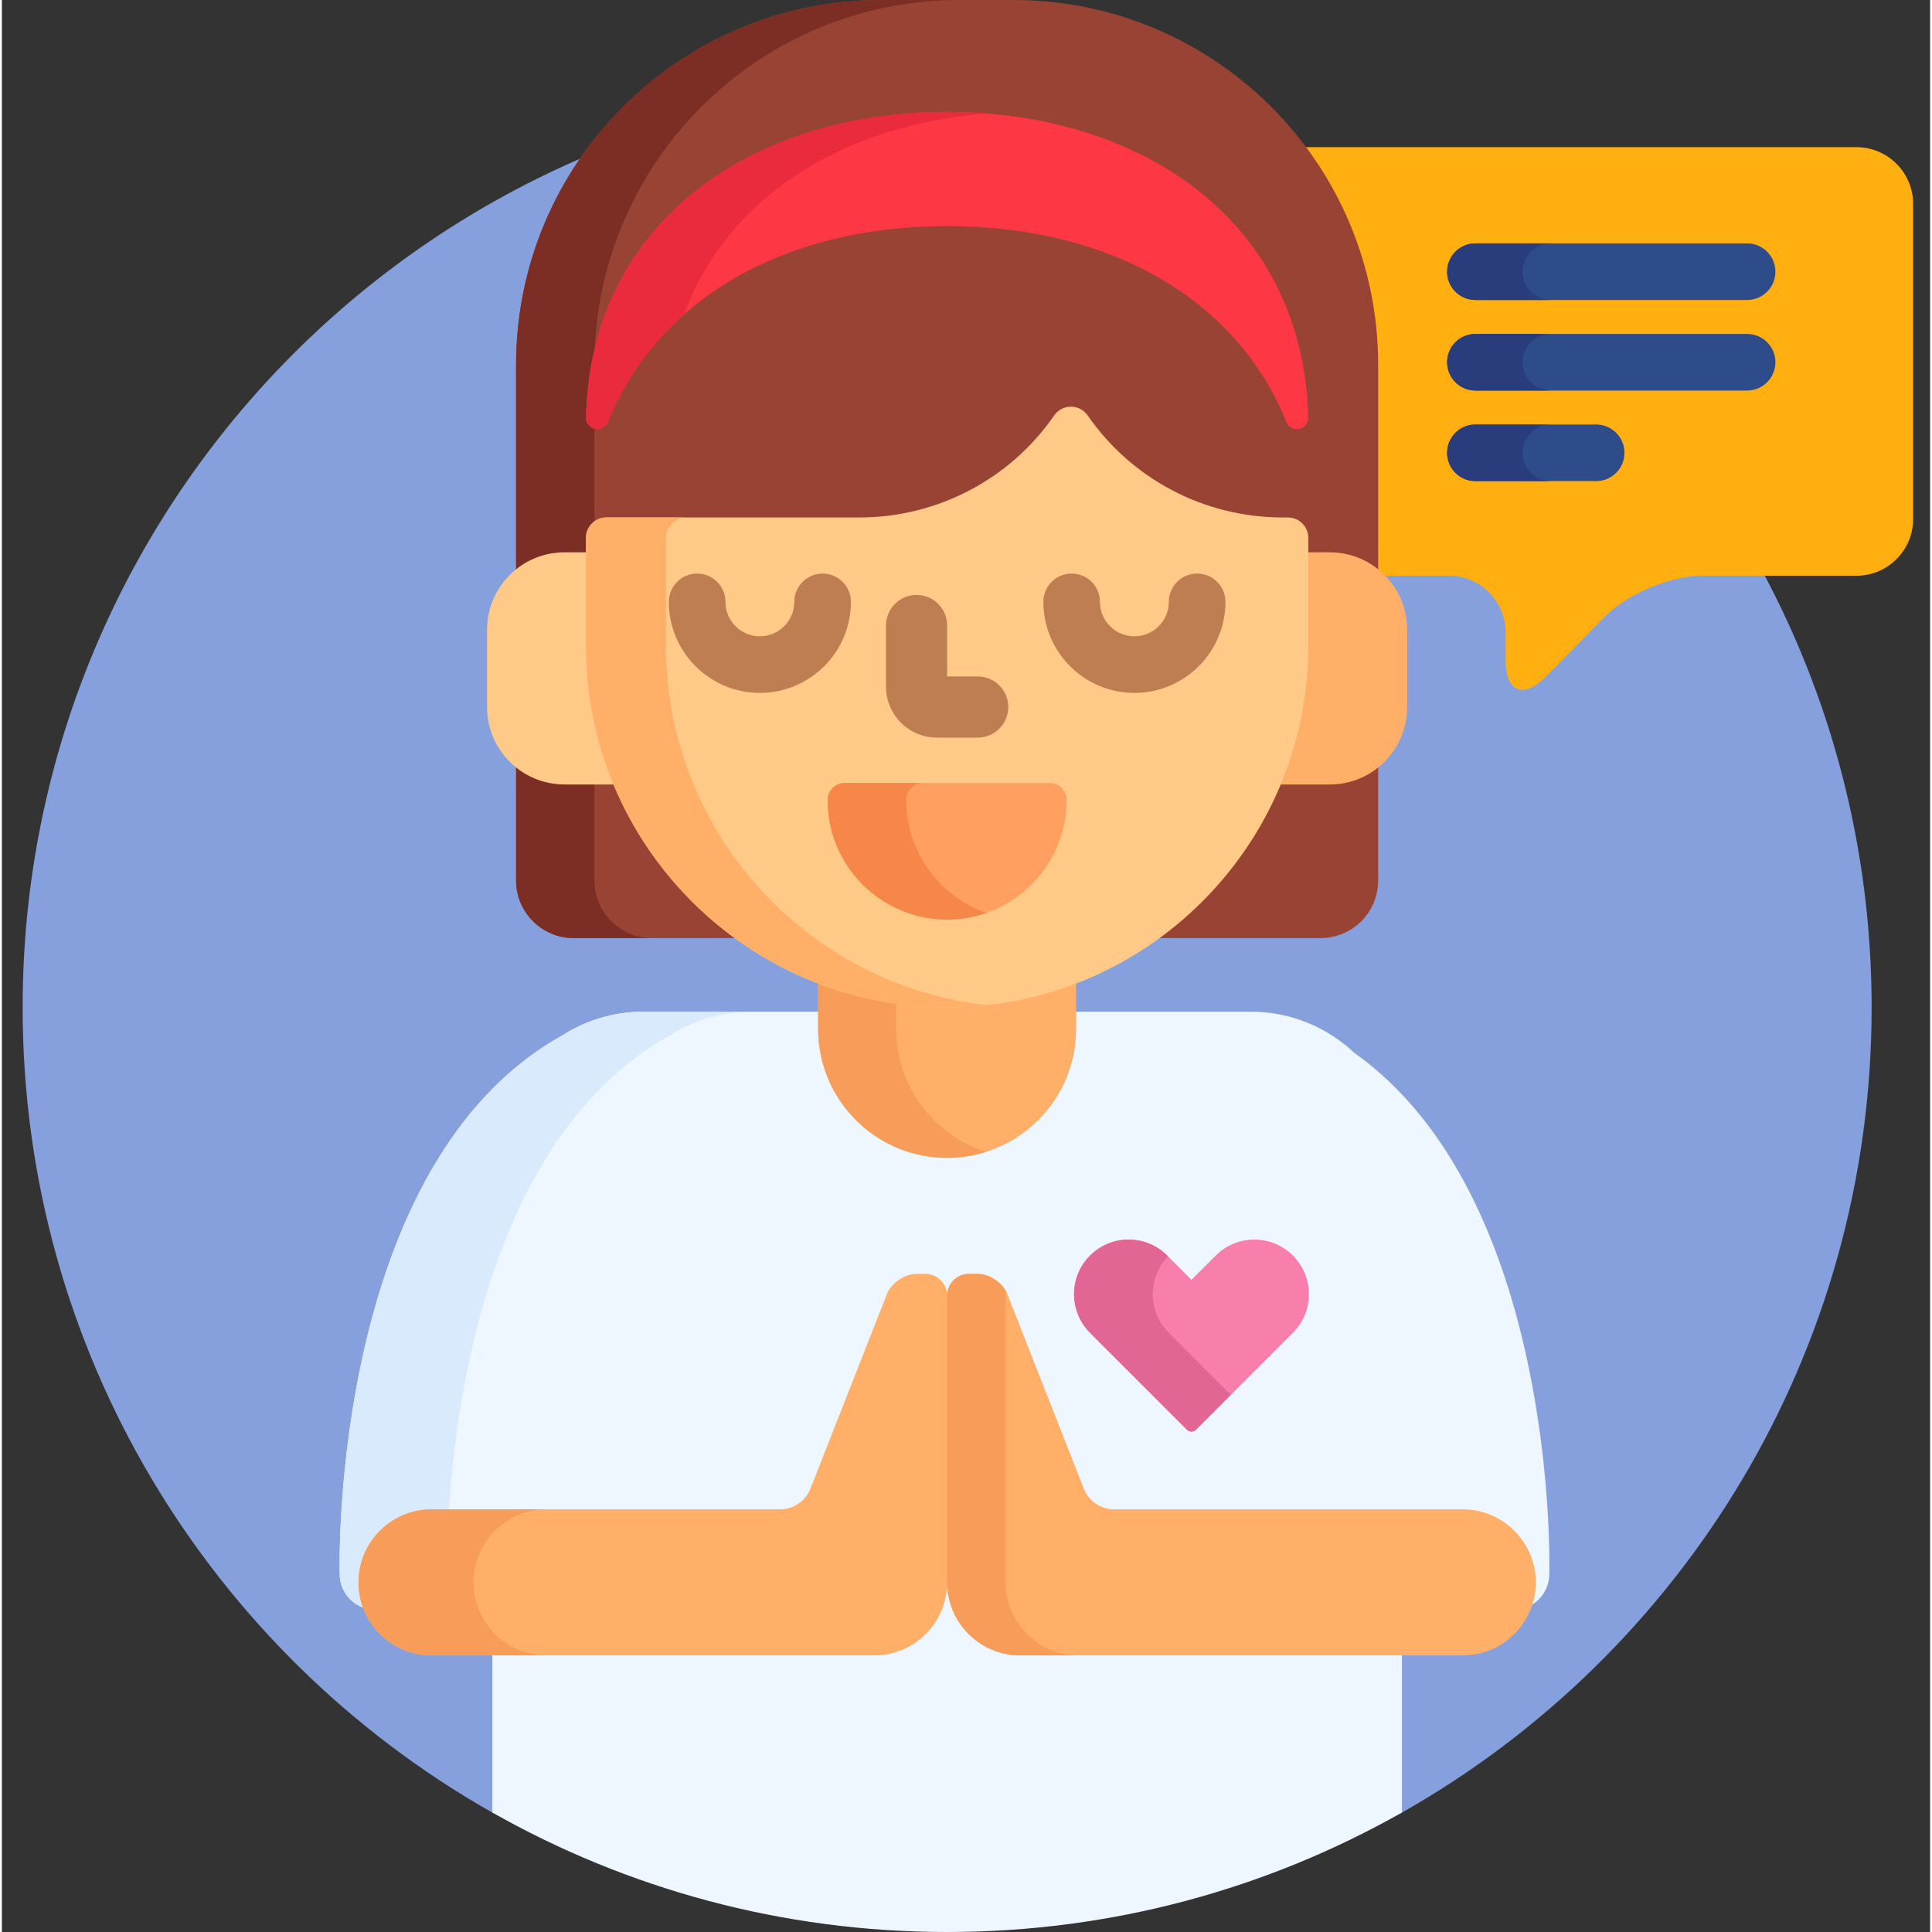
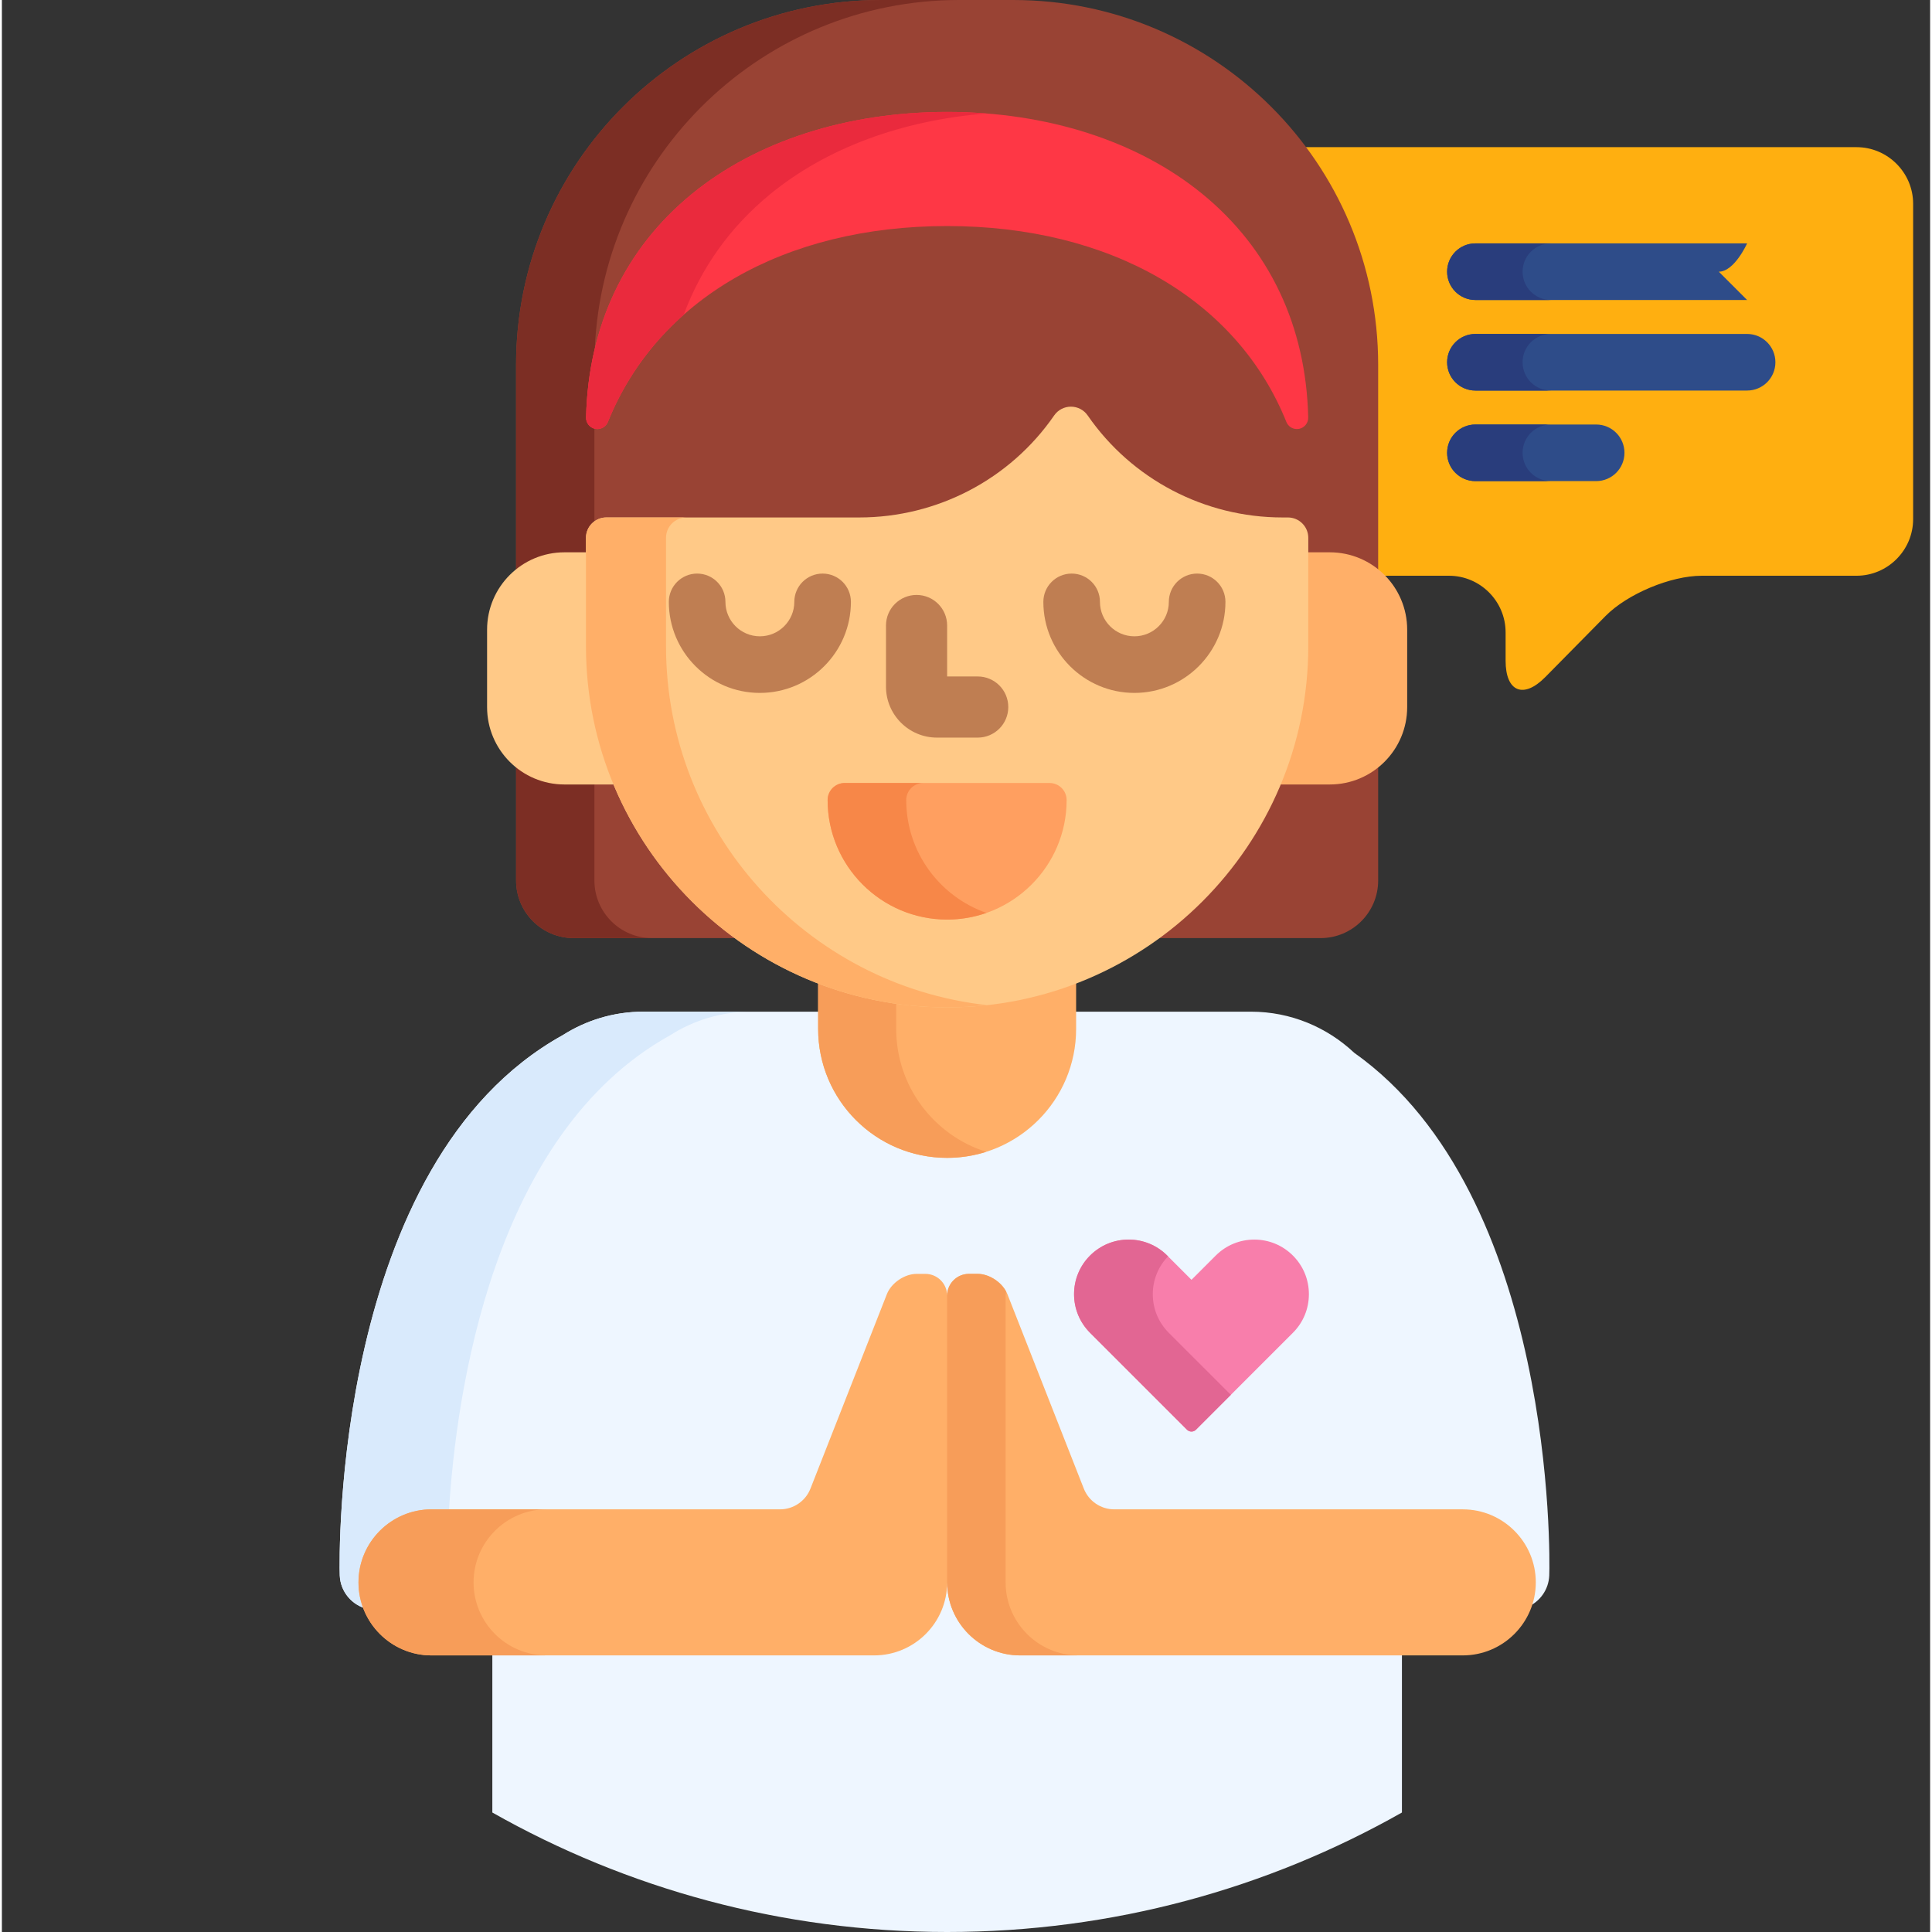
<svg xmlns="http://www.w3.org/2000/svg" height="512pt" viewBox="-5 0 511 512" width="512pt">
  <rect x="-5" y="0" width="511" height="512" fill="#333333" stroke="none" />
-   <path d="m490.5 267c0 91.508-50.168 171.297-124.5 213.367-35.582 20.141-205.918 19.996-241.648-.367-73.973-42.164-123.852-121.758-123.852-213 0-135.309 109.691-245 245-245s245 109.691 245 245zm0 0" fill="#85a0dd" />
  <path d="m486.5 39h-147.176c12.176 16.055 19.406 36.051 19.406 57.703v54.691c.488.375.957.77 1.406 1.184h18.363c8.25 0 15 6.75 15 15v7.523c0 8.25 4.738 10.195 10.531 4.32l15.938-16.16c5.793-5.875 17.281-10.684 25.531-10.684h41c8.25 0 15-6.75 15-15v-83.578c0-8.25-6.75-15-15-15zm0 0" fill="#ffaf10" />
  <g fill="#994334">
    <path d="m144.094 147.367h6.695v-4.836c0-2.426 1.977-4.398 4.402-4.398h67.043c20.969 0 40.574-10.27 52.453-27.461.82-1.191 2.176-1.902 3.621-1.902 1.445 0 2.797.711 3.621 1.902 11.879 17.195 31.484 27.461 52.449 27.461h1.43c2.426 0 4.402 1.973 4.402 4.398v4.836h6.695c4.91 0 9.391 1.84 12.824 4.844v-55.508c0-53.406-43.293-96.703-96.703-96.703h-35.055c-53.41 0-96.707 43.297-96.707 96.703v55.508c3.434-3.008 7.918-4.844 12.828-4.844zm0 0" />
    <path d="m158.008 207.512-.254-.617h-13.66c-4.91 0-9.395-1.836-12.824-4.844v31.289c0 8.43 6.836 15.266 15.266 15.266h44.281c-14.262-10.094-25.762-24.16-32.809-41.094zm0 0" />
    <path d="m346.906 206.895h-13.66l-.254.617c-7.047 16.934-18.547 31-32.809 41.094h44.281c8.43 0 15.266-6.836 15.266-15.266v-31.289c-3.43 3.008-7.91 4.844-12.824 4.844zm0 0" />
  </g>
  <path d="m149.812 110.633c.148-6.332.934-12.402 2.312-18.188 2.23-51.43 44.629-92.445 96.605-92.445h-20.758c-53.41 0-96.707 43.297-96.707 96.703v55.508c3.434-3.008 7.914-4.844 12.828-4.844h6.695v-4.836c0-1.184.477-2.254 1.238-3.047v-25.898c-1.32-.359-2.246-1.566-2.215-2.953zm0 0" fill="#7c2e24" />
  <path d="m152.027 233.34v-26.445h-7.934c-4.91 0-9.395-1.836-12.824-4.844v31.289c0 8.43 6.836 15.266 15.266 15.266h20.762c-8.434 0-15.27-6.836-15.27-15.266zm0 0" fill="#7c2e24" />
  <path d="m338.184 113.703c-1.203 0-2.316-.727-2.781-1.879-13.09-32.508-46.699-51.918-89.902-51.918s-76.812 19.41-89.902 51.918c-.465 1.152-1.578 1.879-2.781 1.879-.203 0-.402-.02-.605-.062-1.422-.289-2.43-1.555-2.395-3.004.551-24.18 10.238-44.652 28.004-59.207 17.141-14.035 41.172-21.766 67.68-21.766s50.543 7.73 67.68 21.766c17.77 14.555 27.453 35.027 28.008 59.207.031 1.449-.977 2.715-2.395 3.008-.203.039-.406.059-.609.059zm0 0" fill="#fe3745" />
  <path d="m175.684 83.422c4.621-12.461 12.328-23.289 22.953-31.992 14.859-12.176 34.918-19.594 57.27-21.352-3.418-.27-6.887-.418-10.406-.418-26.508 0-50.539 7.73-67.68 21.77-17.766 14.555-27.453 35.027-28.004 59.203-.035 1.453.973 2.715 2.395 3.008.203.043.402.062.605.062 1.203 0 2.316-.727 2.781-1.879 4.457-11.07 11.297-20.621 20.086-28.402zm0 0" fill="#ea2a3d" />
  <path d="m353.355 278.977c-7.164-6.73-16.781-10.871-27.328-10.871h-47.344v4.559c0 18.297-14.887 33.184-33.184 33.184s-33.184-14.887-33.184-33.184v-4.559h-47.348c-7.84 0-15.168 2.297-21.359 6.234-60.824 33.754-59.258 138.508-59.07 143.172.176 4.371 3.281 7.941 7.371 8.883-.906-2.172-1.41-4.551-1.41-7.047 0-10.121 8.234-18.355 18.355-18.355h92.355c4.004 0 7.535-2.406 9-6.133l20.246-51.523c1.008-2.574 4.191-4.746 6.953-4.746h2.312c2.633 0 4.773 2.145 4.773 4.777h2c0-2.633 2.145-4.777 4.777-4.777h2.312c2.762 0 5.945 2.172 6.953 4.746l20.246 51.523c1.465 3.727 4.996 6.133 9 6.133h92.359c10.121 0 18.352 8.234 18.352 18.355 0 2.309-.445 4.508-1.227 6.547 3.293-1.398 5.648-4.59 5.805-8.383.184-4.465 1.617-100.766-51.719-138.535zm0 0" fill="#eef6ff" />
  <path d="m264.855 437.699c-10.121 0-18.355-8.23-18.355-18.352h-2c0 10.121-8.234 18.352-18.355 18.352h-101.172v42.637c35.59 20.148 76.711 31.664 120.527 31.664s84.941-11.516 120.527-31.664v-42.637zm0 0" fill="#eef6ff" />
  <path d="m90.5 419.348c0-10.121 8.234-18.355 18.355-18.355h4.582c1.895-31.855 11.59-100.523 58.676-126.652 6.191-3.941 13.52-6.234 21.359-6.234h-28.5c-7.844 0-15.172 2.293-21.363 6.234-60.824 33.754-59.258 138.508-59.07 143.172.18 4.367 3.281 7.941 7.371 8.883-.906-2.172-1.41-4.551-1.41-7.047zm0 0" fill="#d9eafc" />
  <path d="m382.145 399.992h-92.355c-3.566 0-6.766-2.184-8.07-5.5l-20.246-51.52c-1.16-2.973-4.695-5.383-7.883-5.383h-2.312c-3.188 0-5.777 2.594-5.777 5.777 0-3.184-2.594-5.777-5.773-5.777h-2.316c-3.188 0-6.719 2.41-7.883 5.383l-20.246 51.52c-1.305 3.316-4.504 5.5-8.066 5.5h-92.359c-10.672 0-19.352 8.68-19.352 19.355 0 10.672 8.68 19.352 19.352 19.352h117.293c10.672 0 19.355-8.68 19.355-19.352 0 10.672 8.68 19.352 19.352 19.352h117.293c10.672 0 19.352-8.68 19.352-19.352 0-10.676-8.684-19.355-19.355-19.355zm0 0" fill="#ffaf68" />
  <path d="m245.5 265.965c-12.047 0-23.574-2.266-34.184-6.387v13.082c0 18.879 15.305 34.184 34.184 34.184s34.184-15.305 34.184-34.184v-13.082c-10.609 4.121-22.137 6.387-34.184 6.387zm0 0" fill="#ffaf68" />
  <path d="m232 272.66v-7.664c-7.184-1.027-14.109-2.863-20.684-5.418v13.082c0 18.879 15.305 34.184 34.184 34.184 3.605 0 7.078-.562 10.344-1.598-13.824-4.383-23.844-17.312-23.844-32.586zm0 0" fill="#f79d59" />
  <path d="m150.871 171.254v-24.887h-6.777c-11.328 0-20.512 9.184-20.512 20.508v20.512c0 11.328 9.184 20.508 20.512 20.508h14.16c-4.754-11.273-7.383-23.656-7.383-36.641zm0 0" fill="#ffc987" />
  <path d="m346.906 146.367h-6.777v24.887c0 12.984-2.629 25.367-7.383 36.641h14.16c11.328 0 20.512-9.184 20.512-20.508v-20.512c0-11.328-9.184-20.508-20.512-20.508zm0 0" fill="#ffaf68" />
  <path d="m245.5 266.965c-52.773 0-95.711-42.938-95.711-95.711v-28.723c0-2.98 2.418-5.398 5.402-5.398h67.043c20.641 0 39.941-10.105 51.629-27.031 1.008-1.461 2.668-2.332 4.445-2.332 1.773 0 3.434.871 4.441 2.332 11.695 16.926 30.992 27.031 51.629 27.031h1.43c2.984 0 5.402 2.418 5.402 5.398v28.723c0 52.773-42.938 95.711-95.711 95.711zm0 0" fill="#ffc987" />
  <path d="m171 171.254v-28.723c0-2.98 2.418-5.398 5.402-5.398h-21.211c-2.984 0-5.402 2.418-5.402 5.398v28.723c0 52.773 42.938 95.711 95.711 95.711 3.574 0 7.102-.207 10.574-.594-47.789-5.309-85.074-45.938-85.074-95.117zm0 0" fill="#ffaf68" />
  <path d="m253.602 195.473h-10.801c-7.445 0-13.504-6.059-13.504-13.5v-16.203c0-4.477 3.629-8.102 8.102-8.102 4.477 0 8.102 3.625 8.102 8.102v13.5h8.102c4.477 0 8.102 3.629 8.102 8.102 0 4.477-3.629 8.102-8.102 8.102zm0 0" fill="#bf7e52" />
  <path d="m120 419.348c0-10.676 8.684-19.355 19.355-19.355h-30.5c-10.672 0-19.355 8.68-19.355 19.355 0 10.672 8.684 19.352 19.355 19.352h30.5c-10.672 0-19.355-8.68-19.355-19.352zm0 0" fill="#f79d59" />
  <path d="m261 419.348v-75.98c0-.383.039-.758.109-1.121-1.41-2.625-4.602-4.656-7.52-4.656h-2.312c-3.188 0-5.777 2.59-5.777 5.777v75.977c0 10.676 8.684 19.355 19.355 19.355h15.5c-10.672 0-19.355-8.68-19.355-19.352zm0 0" fill="#f79d59" />
  <path d="m195.871 183.629c-13.301 0-24.125-10.824-24.125-24.125 0-4.145 3.359-7.5 7.5-7.5 4.145 0 7.5 3.355 7.5 7.5 0 5.031 4.094 9.125 9.125 9.125 5.035 0 9.129-4.094 9.129-9.125 0-4.145 3.355-7.5 7.5-7.5 4.141 0 7.5 3.355 7.5 7.5 0 13.301-10.824 24.125-24.129 24.125zm0 0" fill="#bf7e52" />
  <path d="m295.129 183.629c-13.305 0-24.129-10.824-24.129-24.125 0-4.145 3.359-7.5 7.5-7.5 4.145 0 7.5 3.355 7.5 7.5 0 5.031 4.094 9.125 9.129 9.125 5.031 0 9.125-4.094 9.125-9.125 0-4.145 3.355-7.5 7.5-7.5 4.141 0 7.5 3.355 7.5 7.5 0 13.301-10.824 24.125-24.125 24.125zm0 0" fill="#bf7e52" />
  <path d="m245.5 243.695c-17.465 0-31.672-14.207-31.672-31.668 0-2.5 2.027-4.523 4.527-4.523h54.289c2.5 0 4.523 2.023 4.523 4.523.004 17.461-14.203 31.668-31.668 31.668zm0 0" fill="#ff9f60" />
  <path d="m234.66 212.027c0-2.5 2.023-4.523 4.523-4.523h-20.828c-2.5 0-4.527 2.023-4.527 4.523 0 17.461 14.207 31.668 31.672 31.668 3.648 0 7.148-.625 10.414-1.766-12.359-4.32-21.254-16.086-21.254-29.902zm0 0" fill="#f78748" />
  <path d="m310.254 379.387c-.43 0-.859-.168-1.188-.496l-25.695-25.691c-2.73-2.73-4.234-6.363-4.234-10.227 0-3.867 1.504-7.5 4.234-10.23 2.734-2.734 6.367-4.238 10.23-4.238 3.863 0 7.496 1.504 10.23 4.238l6.422 6.422 6.422-6.422c2.734-2.734 6.367-4.238 10.23-4.238s7.5 1.504 10.23 4.238c2.73 2.73 4.234 6.363 4.234 10.23 0 3.863-1.504 7.496-4.234 10.227l-25.695 25.691c-.324.328-.758.496-1.188.496zm0 0" fill="#f87eab" />
  <path d="m304.234 353.199c-2.727-2.73-4.234-6.363-4.234-10.23 0-3.766 1.441-7.309 4.043-10.016l-.211-.215c-2.73-2.73-6.363-4.234-10.23-4.234-3.863 0-7.496 1.504-10.23 4.234-2.73 2.734-4.234 6.367-4.234 10.23s1.508 7.496 4.234 10.23l25.695 25.691c.328.328.758.492 1.191.492.43 0 .859-.164 1.188-.492l9.242-9.242zm0 0" fill="#e26693" />
-   <path d="m457.5 79.5h-72c-4.145 0-7.5-3.359-7.5-7.5s3.355-7.5 7.5-7.5h72c4.145 0 7.5 3.359 7.5 7.5s-3.355 7.5-7.5 7.5zm0 0" fill="#2e4c89" />
+   <path d="m457.5 79.5h-72c-4.145 0-7.5-3.359-7.5-7.5s3.355-7.5 7.5-7.5h72s-3.355 7.5-7.5 7.5zm0 0" fill="#2e4c89" />
  <path d="m398 72c0-4.141 3.355-7.5 7.5-7.5h-20c-4.145 0-7.5 3.359-7.5 7.5s3.355 7.5 7.5 7.5h20c-4.145 0-7.5-3.359-7.5-7.5zm0 0" fill="#293d7c" />
  <path d="m417.5 127.5h-32c-4.145 0-7.5-3.359-7.5-7.5s3.355-7.5 7.5-7.5h32c4.145 0 7.5 3.359 7.5 7.5s-3.355 7.5-7.5 7.5zm0 0" fill="#2e4c89" />
  <path d="m398 120c0-4.141 3.355-7.5 7.5-7.5h-20c-4.145 0-7.5 3.359-7.5 7.5s3.355 7.5 7.5 7.5h20c-4.145 0-7.5-3.359-7.5-7.5zm0 0" fill="#293d7c" />
  <path d="m457.5 103.5h-72c-4.145 0-7.5-3.359-7.5-7.5s3.355-7.5 7.5-7.5h72c4.145 0 7.5 3.359 7.5 7.5s-3.355 7.5-7.5 7.5zm0 0" fill="#2e4c89" />
  <path d="m398 96c0-4.141 3.355-7.5 7.5-7.5h-20c-4.145 0-7.5 3.359-7.5 7.5s3.355 7.5 7.5 7.5h20c-4.145 0-7.5-3.359-7.5-7.5zm0 0" fill="#293d7c" />
</svg>